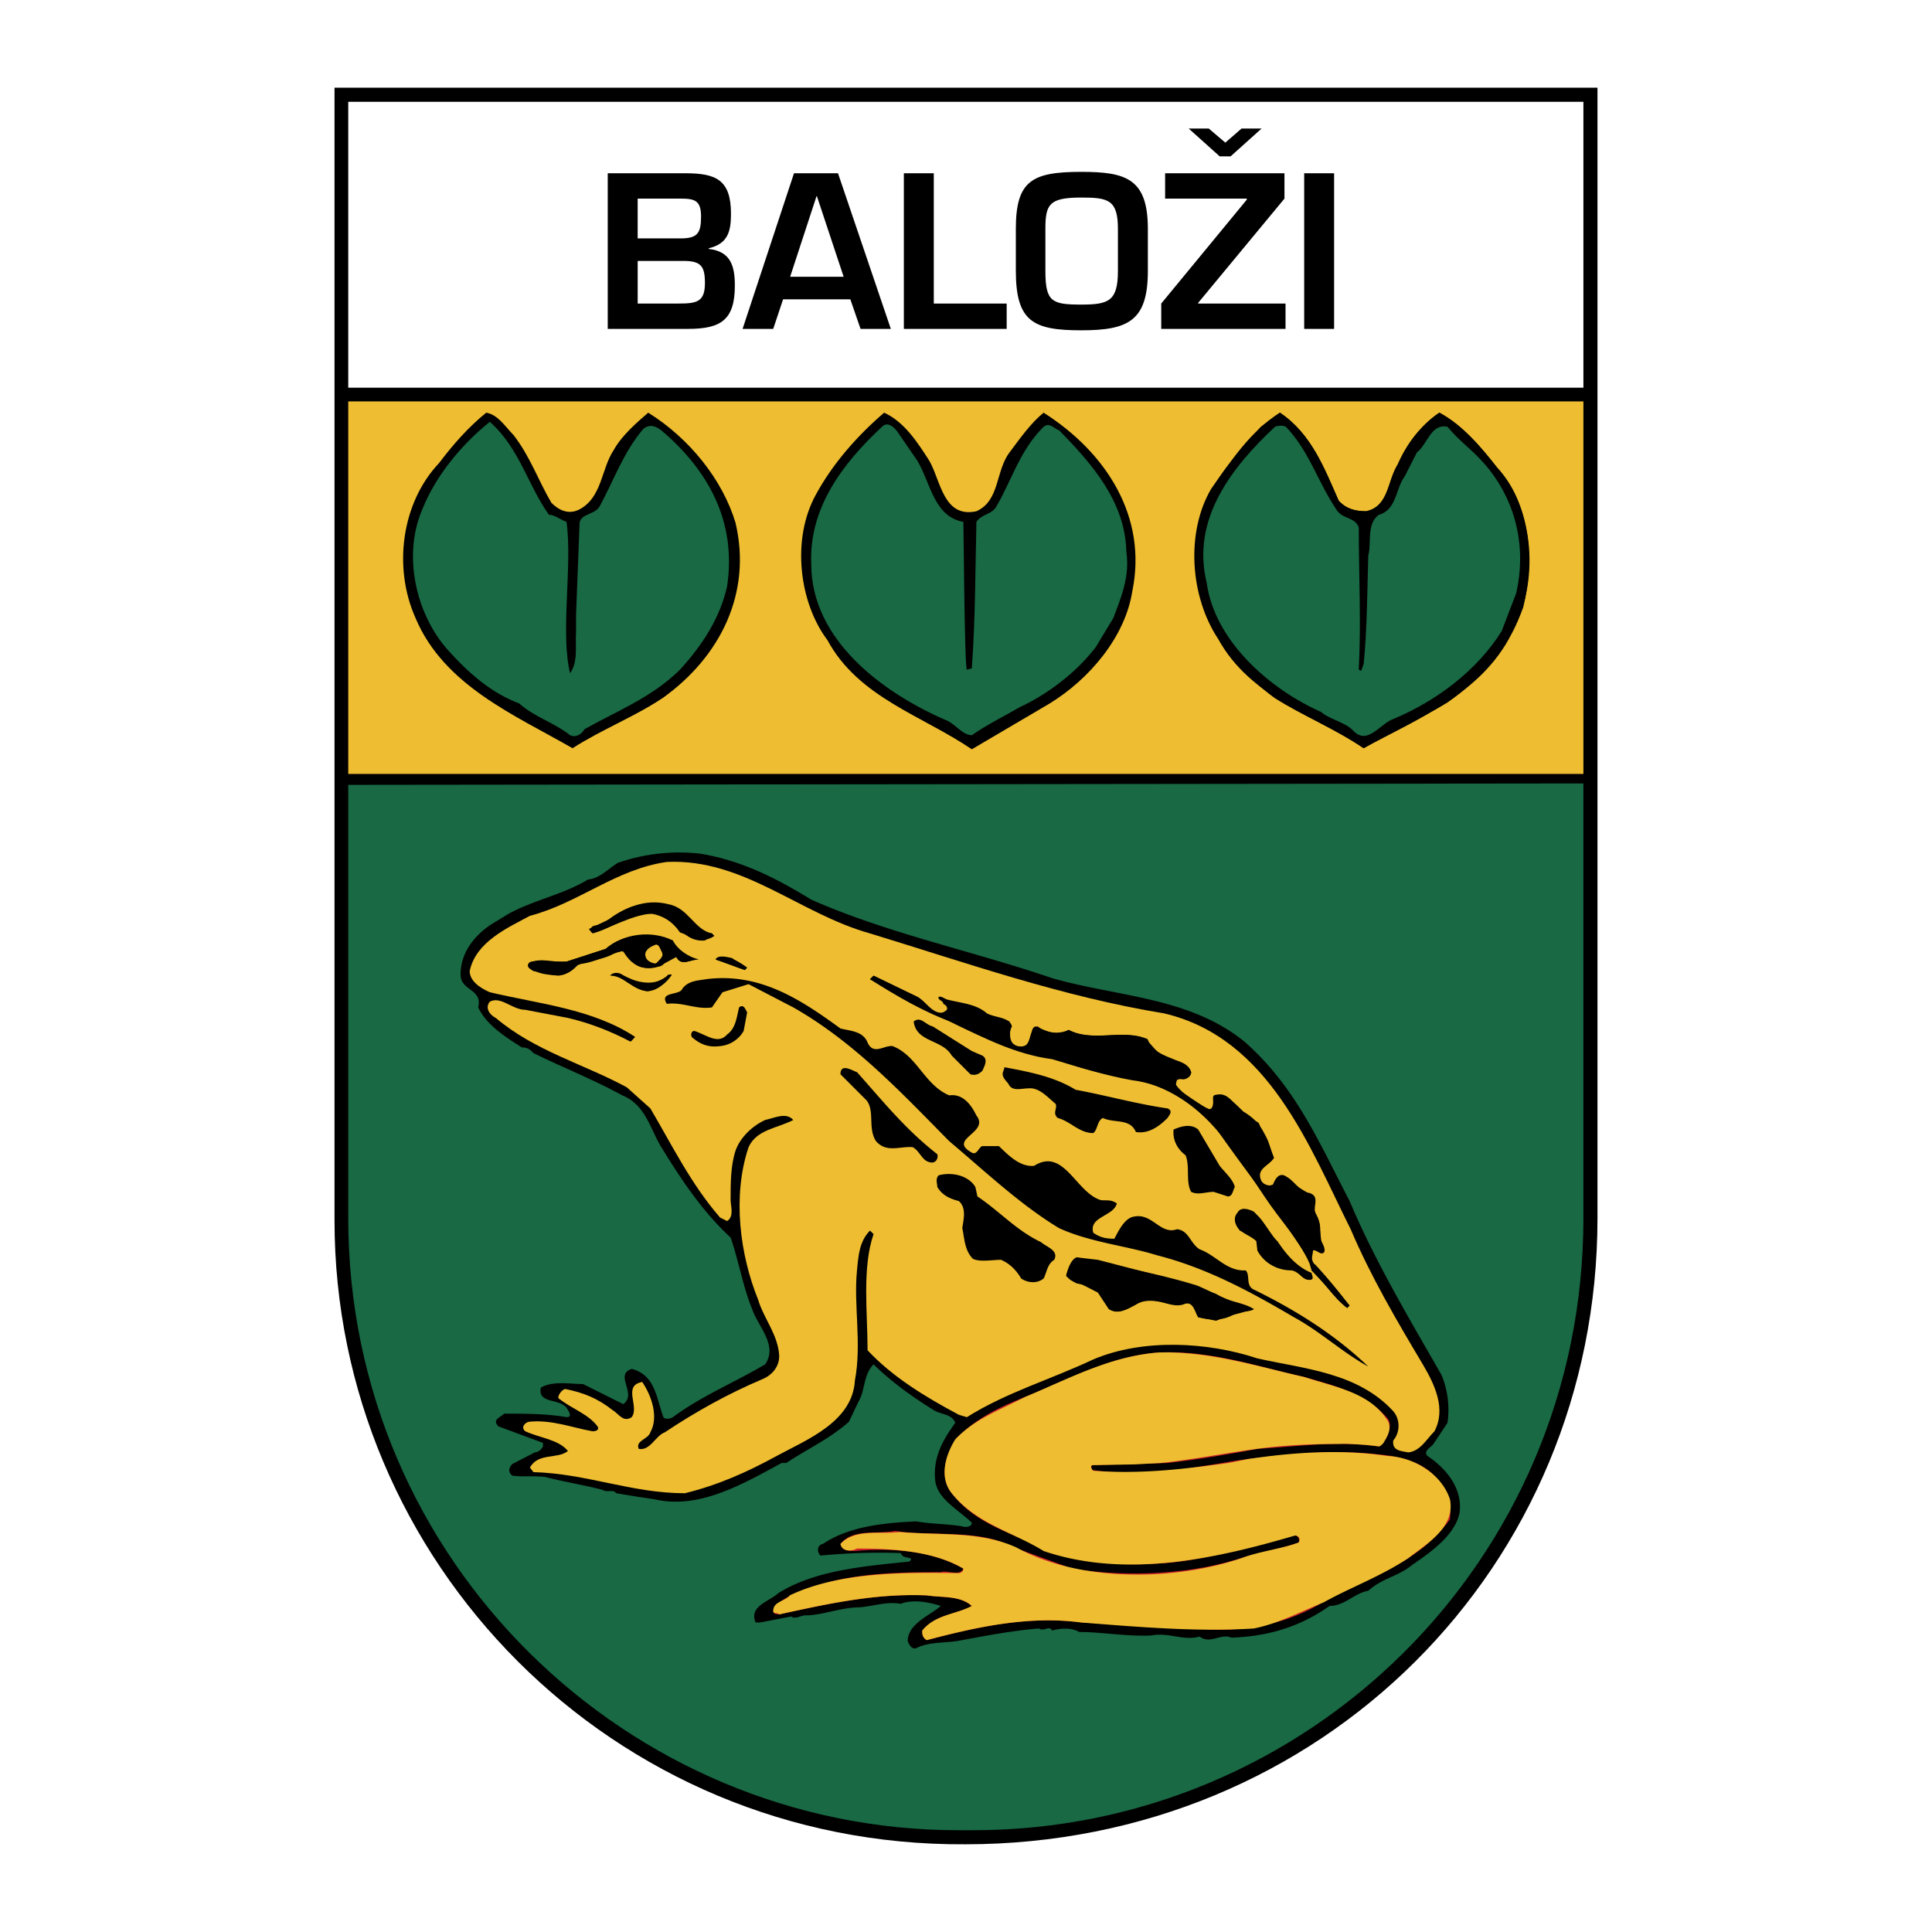
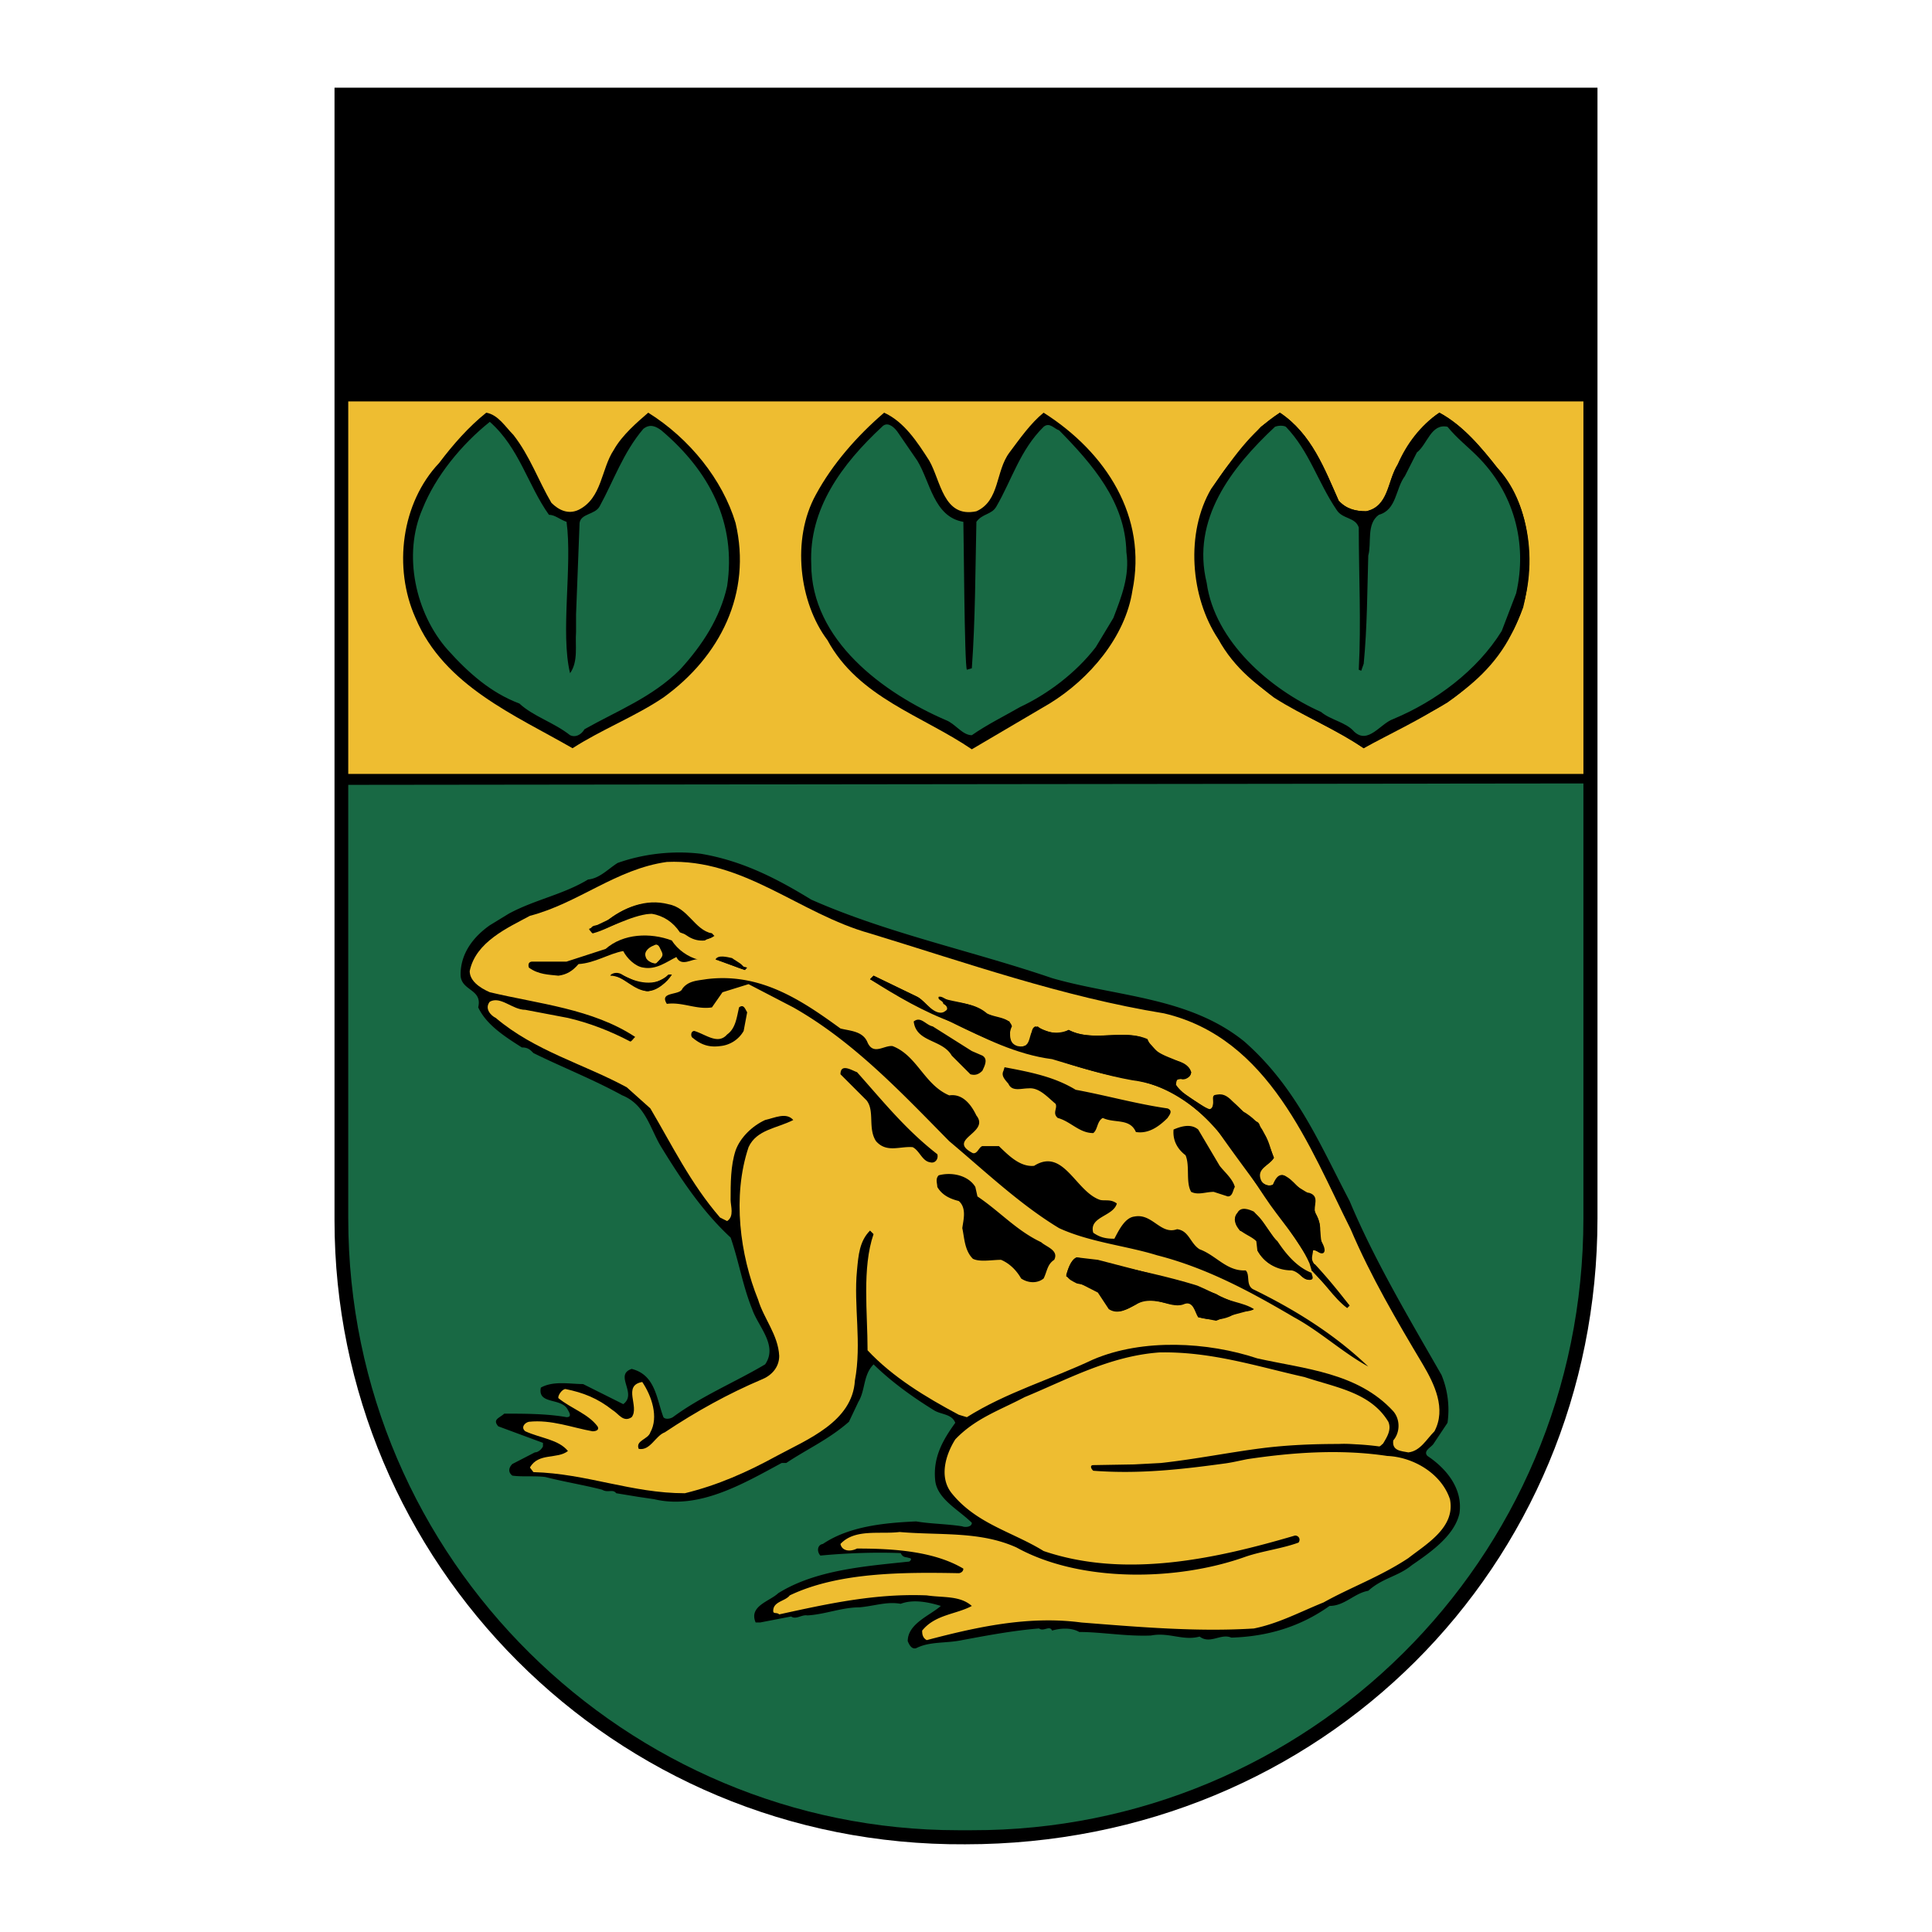
<svg xmlns="http://www.w3.org/2000/svg" width="2500" height="2500" viewBox="0 0 192.756 192.756">
  <g fill-rule="evenodd" clip-rule="evenodd">
    <path fill="#fff" d="M0 0h192.756v192.756H0V0z" />
    <path d="M159.381 8.75v112.797c0 34.674-27.471 62.459-63.091 62.459-35.234.211-62.915-28.242-62.915-62.248V8.75h126.006z" />
    <path d="M157.977 10.155v111.392l-.071 3.162-.211 3.127-.386 3.057-.528 3.021-.701 2.949-.809 2.916-.949 2.846-1.052 2.775-1.231 2.705-1.334 2.635-1.476 2.565-1.581 2.459-1.685 2.388-1.793 2.319-1.932 2.213-2.037 2.107-2.107 2.037-2.213 1.897-2.319 1.828-2.423 1.685-2.496 1.58-2.598 1.477-2.67 1.334-2.74 1.23-2.811 1.088-2.881.949-2.951.809-3.021.666-3.09.563-3.162.386-3.198.211-3.231.106-3.232-.071-3.162-.211-3.091-.386-3.056-.528-2.986-.701-2.951-.808-2.88-.95-2.81-1.123-2.705-1.195-2.67-1.369-2.564-1.477-2.494-1.58-2.424-1.72-2.319-1.829-2.213-1.931-2.143-2.037-2.002-2.108-1.931-2.213-1.828-2.318-1.686-2.389-1.581-2.494-1.475-2.564L40.752 148l-1.23-2.67-1.089-2.775-.948-2.811-.843-2.881-.668-2.949-.527-2.951-.386-3.022-.246-3.091-.07-3.092V10.155h123.232z" />
-     <path fill="#fff" d="M34.745 38.679h123.232V10.155H34.745v28.524z" />
-     <path d="M63.621 26.033h4.567c1.756 0 2.143.527 2.143 2.213 0 1.897-.843 2.038-2.634 2.038h-4.075v-4.251h-.001zm5.023 6.78c3.267 0 4.672-.878 4.672-4.321 0-1.967-.421-3.408-2.6-3.653v-.07c1.897-.457 2.214-1.651 2.214-3.443 0-3.407-1.511-4.04-4.567-4.04h-7.728v15.527h8.009zm-5.023-12.998h4.216c1.44 0 2.107.14 2.107 1.792 0 1.651-.352 2.178-2.038 2.178H63.62v-3.97h.001zM84.838 29.862l1.019 2.951h3.021l-5.27-15.527h-4.391l-5.129 15.527h3.056l.984-2.951h6.71zm-.667-2.248h-5.339l2.634-8.044h.036l2.669 8.044zM93.164 17.286h-2.986v15.527h10.258v-2.529h-7.272V17.286zM107.883 17.146c-4.918 0-6.533.878-6.533 5.691v4.18c0 5.093 1.756 5.937 6.533 5.937 4.707 0 6.639-.949 6.639-5.937v-4.18c-.001-4.989-2.143-5.691-6.639-5.691zm0 2.564c2.67 0 3.652.211 3.652 3.126v4.18c0 3.021-.912 3.373-3.652 3.373-2.951 0-3.584-.281-3.584-3.373v-4.18c0-2.459.387-3.126 3.584-3.126zM128.152 17.286h-11.908v2.53h8.148v.105l-8.535 10.363v2.529h12.4v-2.529h-8.713v-.07l8.607-10.398v-2.53h.001zm-5.375-1.686l3.092-2.775h-2.002l-1.617 1.405-1.65-1.405h-2.004l3.092 2.775h1.089zM133.105 17.286h-2.986v15.527h2.986V17.286zM157.977 40.049v40.819H34.745V40.049h123.232z" />
    <path d="M157.977 40.049v37.166H34.745V40.049h123.232z" fill="#eebd31" />
    <path d="M149.369 46.654c3.76 4.215 4.25 11.487 1.406 16.651-3.057 5.972-9.416 8.431-14.719 11.346-4.848-3.267-11.312-5.059-14.51-10.89-2.809-4.215-3.266-10.644-.701-15 2.002-2.811 3.898-5.726 6.85-7.588 3.162 2.108 4.461 5.621 5.867 8.782.736.808 1.65 1.054 2.74 1.054 2.352-.491 2.107-3.056 3.16-4.707.844-1.967 2.248-3.864 4.145-5.129 2.356 1.265 4.217 3.513 5.762 5.481z" />
    <path d="M149.369 46.654c3.303 3.513 3.76 9.274 2.6 13.946-1.299 3.618-4.145 7.131-7.553 9.485-2.6 1.616-5.551 2.67-8.359 4.566-2.705-1.896-6.008-3.161-8.959-5.059-5.305-3.97-8.711-9.59-7.658-16.124.246-4.356 3.549-7.623 6.359-10.89l1.896-1.405c3.162 2.108 4.461 5.621 5.867 8.782.736.808 1.65 1.054 2.74 1.054 2.213-.491 2.107-2.951 3.055-4.461.949-2.002 2.354-4.11 4.25-5.375 2.356 1.265 4.217 3.513 5.762 5.481zM51.22 43.387c1.651 2.107 2.494 4.567 3.794 6.78.703.703 1.651 1.194 2.705.703 2.354-1.16 2.249-4.075 3.513-5.972.843-1.51 2.389-2.81 3.443-3.724 4.11 2.564 7.412 6.675 8.711 10.996 1.651 7.026-1.546 13.349-7.201 17.423-2.811 1.897-6.113 3.162-9.063 5.059-5.655-3.267-12.822-6.218-15.667-12.998-2.249-5.023-1.405-11.487 2.354-15.457 1.405-1.861 2.951-3.618 4.707-5.023 1.193.21 1.896 1.405 2.704 2.213zM92.707 45.951c1.159 2.003 1.405 5.761 4.707 5.059 2.354-1.054 1.896-4.004 3.303-5.866 1.053-1.405 2.107-2.916 3.406-3.97 6.254 3.97 10.363 10.398 8.854 17.775-.703 4.567-4.25 8.782-8.256 11.241l-7.762 4.567c-4.954-3.373-11.312-5.165-14.404-10.89-2.81-3.724-3.618-10.047-1.159-14.509 1.651-3.056 4.11-5.865 6.815-8.185 2.002.914 3.302 2.916 4.496 4.778z" />
    <path d="M54.768 51.361c.597 0 1.054.457 1.757.703.597 4.391-.632 11.065.351 15.104.843-1.194.492-2.81.597-4.11v-1.756l.352-9.133c.14-.949 1.545-.808 2.002-1.651 1.405-2.564 2.354-5.375 4.356-7.729.703-.562 1.3-.211 1.792.141 4.812 4.075 7.518 9.239 6.569 15.562-.703 3.162-2.459 5.867-4.707 8.326-2.811 2.775-6.218 4.075-9.52 5.937-.352.597-.949.843-1.44.597-1.651-1.3-3.653-1.861-5.059-3.162-2.81-1.054-5.059-3.021-7.167-5.375-3.196-3.618-4.496-9.484-2.494-14.051 1.3-3.267 3.899-6.428 6.71-8.677 2.95 2.599 3.794 6.323 5.901 9.274zM91.513 45.951c1.299 2.108 1.65 5.621 4.602 6.113.035.597.105 14.402.351 14.753l.493-.14c.35-4.778.35-9.941.456-14.613.598-.844 1.545-.703 2.002-1.546 1.547-2.67 2.354-5.621 4.707-7.939.598-.492 1.055.211 1.547.352 3.301 3.372 6.604 7.131 6.709 12.154.352 2.354-.492 4.462-1.299 6.569l-1.758 2.916c-2.002 2.6-4.848 4.708-7.553 5.972-1.65.949-3.301 1.756-4.811 2.81-.95 0-1.652-1.159-2.601-1.511-6.253-2.705-13.419-7.974-13.419-15.562-.246-5.515 3.056-9.977 7.061-13.7.457-.492 1.054-.141 1.511.457l2.002 2.915zM128.293 42.579c2.354 2.459 3.16 5.48 5.059 8.291.596.948 1.861.703 2.213 1.756 0 4.812.246 9.484 0 14.192l.246.105.246-.703c.352-3.619.352-7.377.455-10.784.352-1.265-.209-3.162 1.055-4.075 1.791-.492 1.65-2.6 2.6-3.864l1.193-2.354c1.055-.808 1.406-2.916 3.057-2.564.949 1.159 2.004 1.967 2.951 2.916 3.654 3.618 5.059 8.677 3.898 13.701l-1.439 3.758c-2.459 3.97-6.604 7.026-10.818 8.783-1.301.456-2.496 2.564-3.9 1.264-.809-.949-2.354-1.16-3.303-1.967-5.059-2.248-10.607-7.025-11.416-12.892-1.547-6.323 2.459-11.487 6.814-15.562.351-.142.843-.142 1.089-.001zM157.977 78.164v43.383c0 34.217-27.611 61.125-61.018 61.055h-1.371c-32.915 0-60.843-26.838-60.843-61.055V78.305l123.232-.141z" fill="#186944" />
    <path d="M69.979 85.189c4.11.703 7.518 2.459 10.96 4.567 7.623 3.372 16.124 5.129 24.028 7.833 6.463 1.861 13.666 1.861 19.18 6.324 5.199 4.566 7.553 10.293 10.504 15.912 2.459 5.867 5.867 11.592 9.168 17.354a9.108 9.108 0 0 1 .598 4.777l-1.404 2.107c-.246.352-1.055.703-.598 1.195 1.896 1.264 3.549 3.268 3.197 5.725-.492 2.215-2.846 3.865-4.742 5.166-1.406 1.158-2.916 1.264-4.357 2.564-1.404.244-2.354 1.51-3.863 1.51-2.951 2.107-6.252 3.057-9.801 3.162-1.055-.457-2.107.701-3.162-.105-1.65.457-3.057-.457-4.848-.105-2.459.105-4.953-.352-7.166-.352-.844-.492-2.002-.352-2.705-.141-.246-.562-.844.141-1.299-.211-2.6.211-5.199.703-7.659 1.16-1.651.35-3.197.105-4.601.807-.457.141-.703-.352-.844-.701 0-1.758 2.248-2.566 3.302-3.514-1.159-.352-2.705-.703-4.004-.211-1.405-.246-2.564.211-4.11.352-1.756 0-3.407.701-5.199.807-.562-.105-1.159.457-1.616.105l-3.091.598h-.457c-.703-1.65 1.405-2.107 2.249-2.916 3.758-2.354 8.817-2.703 13.067-3.16.246-.141.246-.352 0-.352-.351-.141-.597 0-.843-.492-2.564-.105-5.41 0-8.009.246-.351-.352-.351-1.055.246-1.16 2.6-1.756 6.112-2.107 9.31-2.248 1.404.246 3.056.246 4.601.492.211.105.95.105.95-.352-1.301-1.299-3.443-2.354-3.654-4.215-.246-2.354.808-4.109 2.002-5.762-.351-.912-1.44-.807-2.143-1.264-2.107-1.301-4.215-2.811-6.007-4.566-1.054 1.053-.808 2.564-1.51 3.723l-.949 2.002c-2.002 1.758-4.145 2.705-6.253 4.111h-.457c-3.899 2.107-8.255 4.672-12.717 3.617l-1.651-.246-2.143-.352c-.352-.455-.808 0-1.406-.35-1.756-.457-3.899-.809-5.656-1.266-1.053-.141-2.353 0-3.301-.141-.458-.352-.352-.807 0-1.158l2.248-1.16c.351 0 .702-.352.808-.598v-.352l-4.461-1.65c-.597-.701.105-.809.597-1.264 2.002 0 4.215 0 6.218.35.491 0 .351-.35.141-.701-.598-1.301-3.057-.492-2.705-2.248 1.264-.703 2.916-.352 4.215-.352l4.005 2.002c1.44-1.055-.949-2.916.843-3.514 2.354.598 2.459 2.916 3.162 4.812.141.213.597.213.948 0 2.846-2.107 6.253-3.512 9.204-5.268 1.3-1.898-.702-3.76-1.299-5.516-.949-2.354-1.3-4.672-2.143-7.131-2.811-2.6-4.917-5.762-6.92-9.029-1.089-1.756-1.545-4.215-3.899-5.164-2.951-1.615-6.007-2.809-8.853-4.215-.351-.352-.562-.562-1.159-.562-1.652-1.053-3.549-2.248-4.356-4.004.457-1.861-1.757-1.615-1.757-3.268 0-2.107 1.265-3.758 2.916-4.917l1.896-1.159c2.6-1.405 5.41-1.897 7.904-3.407 1.159-.106 2.002-1.054 2.951-1.651 2.563-.91 5.513-1.261 8.359-.91z" />
    <path d="M86.805 93.128c9.661 2.952 19.216 6.323 29.333 7.975 10.502 2.459 14.508 13.348 18.617 21.533 2.002 4.707 4.602 9.133 7.201 13.49 1.16 1.967 2.354 4.426 1.16 6.674-.809.809-1.406 1.967-2.6 2.107-.703-.141-1.652-.141-1.51-1.193.701-.809.701-2.107 0-2.916-3.549-3.865-8.854-4.217-13.561-5.27-4.953-1.65-11.416-2.002-16.371.105-4.25 2.002-8.711 3.303-12.61 5.76l-.808-.244c-3.302-1.758-6.604-3.76-9.098-6.43 0-3.758-.562-8.221.597-11.592l-.352-.352c-1.054 1.055-1.159 2.459-1.3 3.969-.351 3.514.492 7.273-.21 10.996-.246 4.109-4.742 5.867-7.798 7.518-2.951 1.615-5.867 2.916-9.168 3.723-5.305 0-9.802-1.967-15.106-2.107l-.351-.455c.843-1.512 2.74-.809 3.794-1.652-.949-1.158-2.705-1.264-4.251-1.967-.457-.352-.105-.844.352-.949 2.248-.244 4.355.598 6.358.949.352 0 .703-.141.492-.492-.948-1.264-2.6-1.756-3.899-2.811-.105-.211.351-.912.703-.912 1.756.352 3.196.912 4.707 2.107.597.352 1.054 1.264 1.897.701.808-1.053-.948-3.16 1.054-3.512.949 1.404 1.651 3.512.808 5.023-.21.703-1.511.809-1.16 1.65 1.16.211 1.651-1.299 2.6-1.65 3.161-2.107 6.357-3.865 9.66-5.27.913-.352 1.757-1.16 1.757-2.354-.105-2.107-1.546-3.725-2.108-5.621-1.792-4.426-2.6-10.293-.949-15.211.809-1.756 2.811-1.861 4.461-2.705-.703-.807-1.862-.209-2.811 0-1.299.598-2.494 1.758-2.951 3.057-.492 1.512-.492 3.268-.492 4.918 0 .598.386 1.652-.351 2.107l-.703-.352c-2.95-3.406-4.812-7.27-6.955-10.889l-2.354-2.107c-4.356-2.354-9.168-3.619-13.068-6.92-.457-.211-1.159-.914-.597-1.617 1.089-.598 2.249.809 3.548.809l4.251.809c2.107.49 4.215 1.299 6.217 2.354.141 0 .351-.352.492-.457-4.25-2.811-9.66-3.303-14.508-4.461-1.054-.457-2.002-1.16-2.002-2.109.597-2.915 3.793-4.32 6.007-5.514 4.847-1.265 8.606-4.672 13.665-5.375 7.66-.35 13.211 5.166 20.271 7.132z" fill="#eebd31" />
    <path d="M71.279 93.375c-.949.703-2.494 0-3.442-.351-.703-1.054-1.651-1.651-2.811-1.862-2.143-.14-3.794 1.405-5.902 1.967-.105-.105-.351-.351-.351-.456l2.002-.949c1.651-1.264 3.9-2.107 6.253-1.264 1.651.21 2.249 2.564 4.004 2.669l.247.246z" />
-     <path d="M67.133 93.832c.492.948 1.546 1.651 2.6 1.897-.843 0-1.756.702-2.249-.246-.808-.246-1.159.948-1.756.948-1.054.351-2.003.104-2.705-.492-.492-.352-.597-1.265-1.405-1.054-1.546 1.195-3.653.702-4.953 2.107-.949.703-2.249 0-3.443-.105-.105-.105-.808-.352-.457-.807 1.194-.598 2.458 0 3.759-.141l3.899-1.265c1.758-1.546 4.603-1.896 6.71-.842z" />
    <path d="M67.028 93.832c.597.948 1.651 1.651 2.599 1.897-.492-.141-1.65.807-2.143-.246-.948.457-2.002 1.299-3.302 1.053-.808-.104-1.651-.948-2.002-1.65-1.406.246-2.811 1.195-4.462 1.3-.597.701-1.194 1.053-2.002 1.158-.949-.105-2.002-.105-2.951-.809-.105-.35 0-.596.351-.596h3.408l3.899-1.265c1.758-1.546 4.462-1.651 6.605-.842z" />
    <path d="M65.974 94.885c.352.597-.14.702-.492 1.195-.211.105-.949-.141-1.054-.598-.246-.597.457-1.054.843-1.16.458-.245.563.352.703.563z" fill="#eebd31" />
-     <path d="M74.545 96.535l-.211.246-2.95-1.053c1.054-.597 2.353.211 3.161.807z" />
+     <path d="M74.545 96.535l-.211.246-2.95-1.053z" />
    <path d="M74.334 96.781c-.843-.246-1.791-.701-2.95-1.053.246-.492 1.159-.246 1.651-.141.457.352 1.159.599 1.299 1.194zM66.782 97.238h.246c-.492.809-1.3 1.406-2.354 1.652-1.441 0-2.494-1.547-3.794-1.652 1.3-.352 2.354.949 3.794.949.808-.14 1.511-.492 2.108-.949z" />
    <path d="M66.677 97.238h.352c-.492.598-1.3 1.652-2.495 1.652-1.3-.246-2.353-1.547-3.653-1.547.246-.352.843-.352 1.195-.105 1.299.809 3.406 1.301 4.601 0zM91.513 99.451c.948.492 1.545 1.898 2.845 1.547.351-.246.105-.703-.246-.844 0-.352-.597-.352-.457-.703 1.16.492 2.565.492 3.759 1.055.809.844 2.248.949 3.303 1.406.246.842-.352 2.107.807 2.457 1.652.352.844-1.615 2.004-1.967.842.703 2.143.809 3.092.352 2.107 1.16 4.916.105 7.166.703 1.193.457 1.545 1.861 2.844 2.213.914.105 2.004.457 2.213 1.299 0 .352-.455.809-.947.703-.352-.246-.562.105-.562.562.703 1.053 2.107 1.65 3.162 2.459.844 0 .352-1.16.703-1.406 1.439-.561 2.002 1.301 3.09 1.758 1.055.701 1.512 1.299 2.004 2.354l.807 2.107c-.457.809-1.756 1.053-1.299 2.213.141.352.598.703 1.193.492.211-.246.457-1.055 1.055-.949 1.053.352 1.51 1.652 2.6 1.758 1.053.35.352 1.299.562 2.002.842 1.158.244 2.564.947 3.723-.105.703-.703-.105-1.158 0-.492.949.35 1.652.807 2.25l2.846 3.266-.246.246c-1.404-1.055-2.354-2.705-3.547-3.76l-.211-.701c-1.09-2.459-2.951-4.322-4.496-6.676-3.303-4.918-6.711-10.783-13.174-11.592-2.6-.457-5.305-1.299-8.01-2.107-3.547-.457-6.85-2.107-9.8-3.619-2.951-1.053-5.762-2.705-8.361-4.355l.352-.352 4.353 2.106z" />
    <path d="M91.513 99.451c.948.492 1.791 2.355 2.95 1.301.246-.598-.597-.949-.808-1.301.457-.105.808.492 1.511.492 1.299.211 2.353.352 3.302 1.16.842.457 2.248.352 2.494 1.299-.246.457-.352 1.266.105 1.861.352.457.947.105 1.545 0 .457-.701.105-1.65.703-1.861 1.053.457 2.213 1.055 3.303.352 2.457 1.266 5.408-.141 7.867.914.844 2.107 3.408 1.65 4.355 3.301-.104 1.266-2.352 0-1.404 1.758 1.195.561 2.107 1.51 3.303 1.967.807-.352-.352-1.756.947-1.406 1.512.246 2.354 2.004 3.654 2.6.598.211.211 1.055.809 1.266.49.703.596 1.545.947 2.354-.457.809-2.002 1.053-1.299 2.459.352.105.598.457 1.193.246.211-.492.562-1.301 1.301-.844.807 1.055 2.107 1.406 2.916 2.248-.562 1.055.596 1.861.49 3.021-.352.844.457 1.404.457 2.107-.352.703-.703-.105-1.158 0 0 .492-.352 1.195.211 1.406 1.299 1.404 2.354 2.703 3.441 4.109h-.492l-3.301-3.514v-.596c-2.811-4.674-6.359-8.994-9.52-13.561-2.25-2.459-5.199-4.461-8.607-4.918a45.817 45.817 0 0 1-7.764-2.107c-4.25-.703-7.904-2.459-11.803-4.461-2.213-.809-4.215-2.213-6.358-3.408l.352-.352 4.358 2.108zM83.854 102.613c.949.246 2.249.246 2.705 1.406.597 1.299 1.651.244 2.494.35 2.459.949 3.162 3.865 5.655 4.918 1.406-.211 2.25 1.055 2.705 2.004 1.406 1.756-3.056 2.354-.352 3.758.457.105.598-.598.949-.703h1.65c.949.914 2.107 2.107 3.514 1.969 2.951-1.863 4.145 2.6 6.604 3.406.492.105 1.055-.105 1.65.352-.35 1.301-2.809 1.301-2.354 2.916.703.492 1.301.598 2.109.598.49-.949 1.088-2.109 2.002-2.213 1.791-.352 2.6 1.861 4.25 1.264 1.195.141 1.301 1.404 2.248 2.002 1.652.598 2.705 2.213 4.602 2.107.457.457 0 1.406.703 1.863 4.109 2.002 8.115 4.461 11.521 7.729-2.564-1.406-4.812-3.514-7.412-4.92-4.355-2.564-8.711-4.918-13.664-6.182-3.057-.949-6.709-1.299-9.766-2.705-3.9-2.354-7.447-5.727-10.961-8.676-4.847-4.918-9.555-9.941-15.562-13.35l-4.461-2.318-2.599.809-1.054 1.51c-1.546.246-2.951-.562-4.497-.352-.808-1.264 1.3-.809 1.545-1.51.598-.809 1.546-.809 2.354-.949 5.413-.704 9.558 2.107 13.422 4.917z" />
    <path d="M74.194 102.859a3.02 3.02 0 0 1-2.354 1.51c-1.054.141-1.861-.105-2.705-.807-.246-.105-.246-.703.141-.703 1.159.352 2.353 1.404 3.267.352.843-.598.948-1.65 1.194-2.705.457-.352.597.141.808.492l-.351 1.861zM98.012 105.318c.598.352.211 1.055 0 1.51-.352.352-.703.492-1.195.352l-1.861-1.861c-.949-1.65-3.548-1.299-3.794-3.406.703-.562 1.194.35 1.896.49l3.9 2.459 1.054.456zM85.505 106.969c2.6 2.916 4.848 5.727 8.01 8.186.14.457-.211.949-.703.809-.808-.105-1.053-1.16-1.756-1.512-1.3-.105-2.6.598-3.653-.596-.843-1.266-.105-3.021-.949-4.076l-2.6-2.6c0-1.159 1.195-.352 1.651-.211zM107.32 108.727c3.057.561 6.008 1.404 9.17 1.861.596.246.139.703 0 .949-.809.807-1.863 1.615-3.162 1.404-.598-1.404-2.143-.844-3.303-1.404-.598.35-.492 1.158-.949 1.51-1.404 0-2.248-1.16-3.547-1.51-.562-.492 0-.949-.211-1.406-.844-.703-1.65-1.65-2.705-1.545-.736 0-1.65.352-2.002-.457-.387-.457-.738-.809-.492-1.301l.105-.35c2.6.491 4.954.948 7.096 2.249zM121.688 116.314c.457.596 1.301 1.299 1.512 2.107-.211.352-.211.947-.703.947l-1.404-.455c-.809 0-1.547.35-2.25 0-.561-.949-.104-2.6-.561-3.654-.738-.562-1.301-1.404-1.195-2.564.809-.352 1.756-.598 2.459 0l2.142 3.619zM97.309 118.422l.211.947c2.248 1.512 3.9 3.408 6.359 4.568.49.455 1.791.807 1.299 1.756-.703.457-.703 1.158-1.055 1.861-.596.492-1.51.492-2.246 0-.457-.809-1.16-1.51-2.004-1.861-.914 0-2.107.246-2.811-.105-.842-.844-.842-2.107-1.054-3.057.106-.809.457-2.002-.351-2.705-.843-.211-1.651-.562-2.143-1.404 0-.352-.211-.809.14-1.16 1.302-.352 2.952 0 3.655 1.16zM127.449 123.832c.844 1.264 1.896 2.564 3.408 3.162 0 .209.352.701-.211.701-.598 0-1.09-.844-1.793-.949-1.404 0-2.703-.701-3.406-2.002l-.105-.912c-.703-.703-2.002-.844-2.143-2.109 0-.596.492-.842.842-1.053 1.758 0 2.25 2.107 3.408 3.162z" />
    <path d="M125.096 120.881c2.002 2.107 2.951 4.812 5.551 6.113.211 0 .211.35.211.561-.809.492-1.301-.809-2.004-1.055-1.404.246-2.703-.455-3.406-1.756.492-1.264-.949-1.615-1.756-1.967-.352-.492-.703-1.301-.246-1.756.351-.703 1.193-.351 1.65-.14zM110.377 126.045c3.162.701 6.113 1.299 9.062 2.213 1.652.701 3.057 1.545 4.707 2.002l.949.352c-1.055.352-2.459.598-3.758 1.158l-1.793-.352c-.352-.455-.457-1.756-1.51-1.264-1.406.457-3.057-1.195-4.707 0-.844.457-1.793 1.055-2.705.457l-1.09-1.652-3.16-1.615c.105-.598.455-1.65 1.053-1.896l2.952.597z" />
    <path d="M109.533 125.693c4.006 1.053 8.01 2.002 11.805 3.406 1.158.809 2.703.809 3.758 1.512-.457.352-1.299.105-1.896.457-1.055.701-2.354.701-3.654.35-.105-.455-.352-1.264-1.158-1.51l-1.406.246c-1.193-.246-2.494-.703-3.652 0-.844.457-1.898 1.055-2.705.352-.352-1.547-1.896-2.248-3.197-2.459-.457-.246-.807-.352-1.053-.844.246-.703.455-1.51 1.053-1.756l2.105.246z" />
-     <path d="M130.154 137.391c2.951.844 6.254 1.65 8.361 4.217.35.701 0 1.545-.352 2.107l-.598.596c-4.109-.596-8.01 0-12.119.246-2.951.562-5.902 1.055-8.957 1.406l-7.414.211c-.35 0-.105.35-.105.492 4.814.701 9.768-.143 14.369-.949 4.602-.598 9.66-1.16 14.367-.598 2.459.246 5.059.949 6.357 3.408.703.807.703 2.107.598 3.055-3.303 4.674-8.852 5.973-13.314 8.643-3.406 1.896-7.656 2.705-11.908 2.248l-11.557-.598c-5.27-.703-10.469.457-15.421 1.758-.457-.246-.597-.809-.246-1.16 1.3-1.406 3.197-1.406 4.743-2.248-1.195-1.055-2.952-.809-4.497-1.055-5.164-.211-9.907.844-14.719 1.896-.246 0-.598 0-.598-.35.843-1.652 2.845-1.758 4.25-2.459 3.759-1.301 8.115-1.406 12.471-1.406.597-.246 1.897.457 2.249-.35-3.057-1.758-7.061-2.109-10.82-1.758-.492 0-1.3 0-1.44-.703 1.195-1.545 3.548-.947 5.445-1.299 4.005.598 8.361-.246 11.875 1.65l5.795 2.109c5.762.912 12.119.561 17.318-1.195 1.863-.562 3.654-.809 5.27-1.404.141-.211 0-.703-.352-.703-4.566.947-8.922 2.6-13.875 2.811-3.795.246-7.658-.211-10.961-1.266-3.301-1.896-6.85-2.459-9.414-5.762-1.3-1.615-.598-3.863.457-5.479 2.002-2.004 4.355-3.162 6.814-4.111 4.393-1.756 8.502-4.109 13.455-4.461 5.165-.209 9.766 1.408 14.473 2.461z" fill="#cc2229" />
    <path d="M71.033 93.128c.352.492-.492.492-.703.703-2.494.246-3.197-2.916-5.445-2.67-2.107.211-4.005 1.511-5.867 1.862-.351-1.054 1.054-.457 1.405-1.054 1.757-1.405 4.005-2.354 6.253-1.756 2.003.351 2.601 2.565 4.357 2.915z" />
    <path d="M65.974 94.885c.211.597-.14.843-.492 1.195-.211.105-.808-.141-.949-.598-.351-.597.352-.808.738-1.16.458-.245.563.352.703.563zM130.154 137.391c3.197 1.055 6.604 1.547 8.361 4.461.35.809-.176 1.582-.527 2.178-.105.07-.281.281-.387.281a27.185 27.185 0 0 0-2.318-.211c-.562-.035-1.09-.07-1.721-.035-2.6 0-5.129.105-7.658.422-3.303.422-6.57 1.09-10.082 1.477l-2.67.141-4.076.07c-.35 0-.244.35 0 .561 4.604.352 8.854-.141 13.209-.736.738-.105 1.441-.281 2.178-.422 4.461-.668 9.275-1.02 13.947-.316 2.6.105 5.408 1.756 6.252 4.32.562 2.811-2.354 4.461-4.145 5.867-2.811 1.861-5.762 2.916-8.467 4.426-2.354.949-4.496 2.107-6.955 2.6-5.656.352-11.416-.141-17.213-.598-5.27-.703-10.469.457-15.421 1.758-.457-.246-.457-.703-.457-.949 1.3-1.617 3.408-1.617 4.954-2.459-1.195-1.055-2.846-.809-4.497-1.055-5.164-.211-9.907.844-14.719 1.896-.246-.244-.598 0-.598-.35 0-.949 1.194-.949 1.651-1.547 4.848-2.318 11.311-2.318 16.861-2.213.105 0 .457-.105.457-.455-2.951-1.758-7.061-2.004-10.609-2.004-.702.352-1.51.246-1.651-.457 1.44-1.545 3.9-.947 5.902-1.193 4.11.352 8.009-.105 11.664 1.545 6.357 3.514 16.018 3.373 22.867.914 1.652-.562 3.654-.809 5.27-1.404.246-.352 0-.703-.352-.703-7.658 2.248-16.826 4.355-25.082 1.545-3.055-1.896-6.709-2.705-9.167-5.762-1.3-1.615-.598-3.863.351-5.373 2.002-2.109 4.461-2.916 6.92-4.217 4.252-1.756 8.502-4.109 13.455-4.461 5.165-.107 9.766 1.405 14.473 2.458z" fill="#eebd31" />
  </g>
</svg>